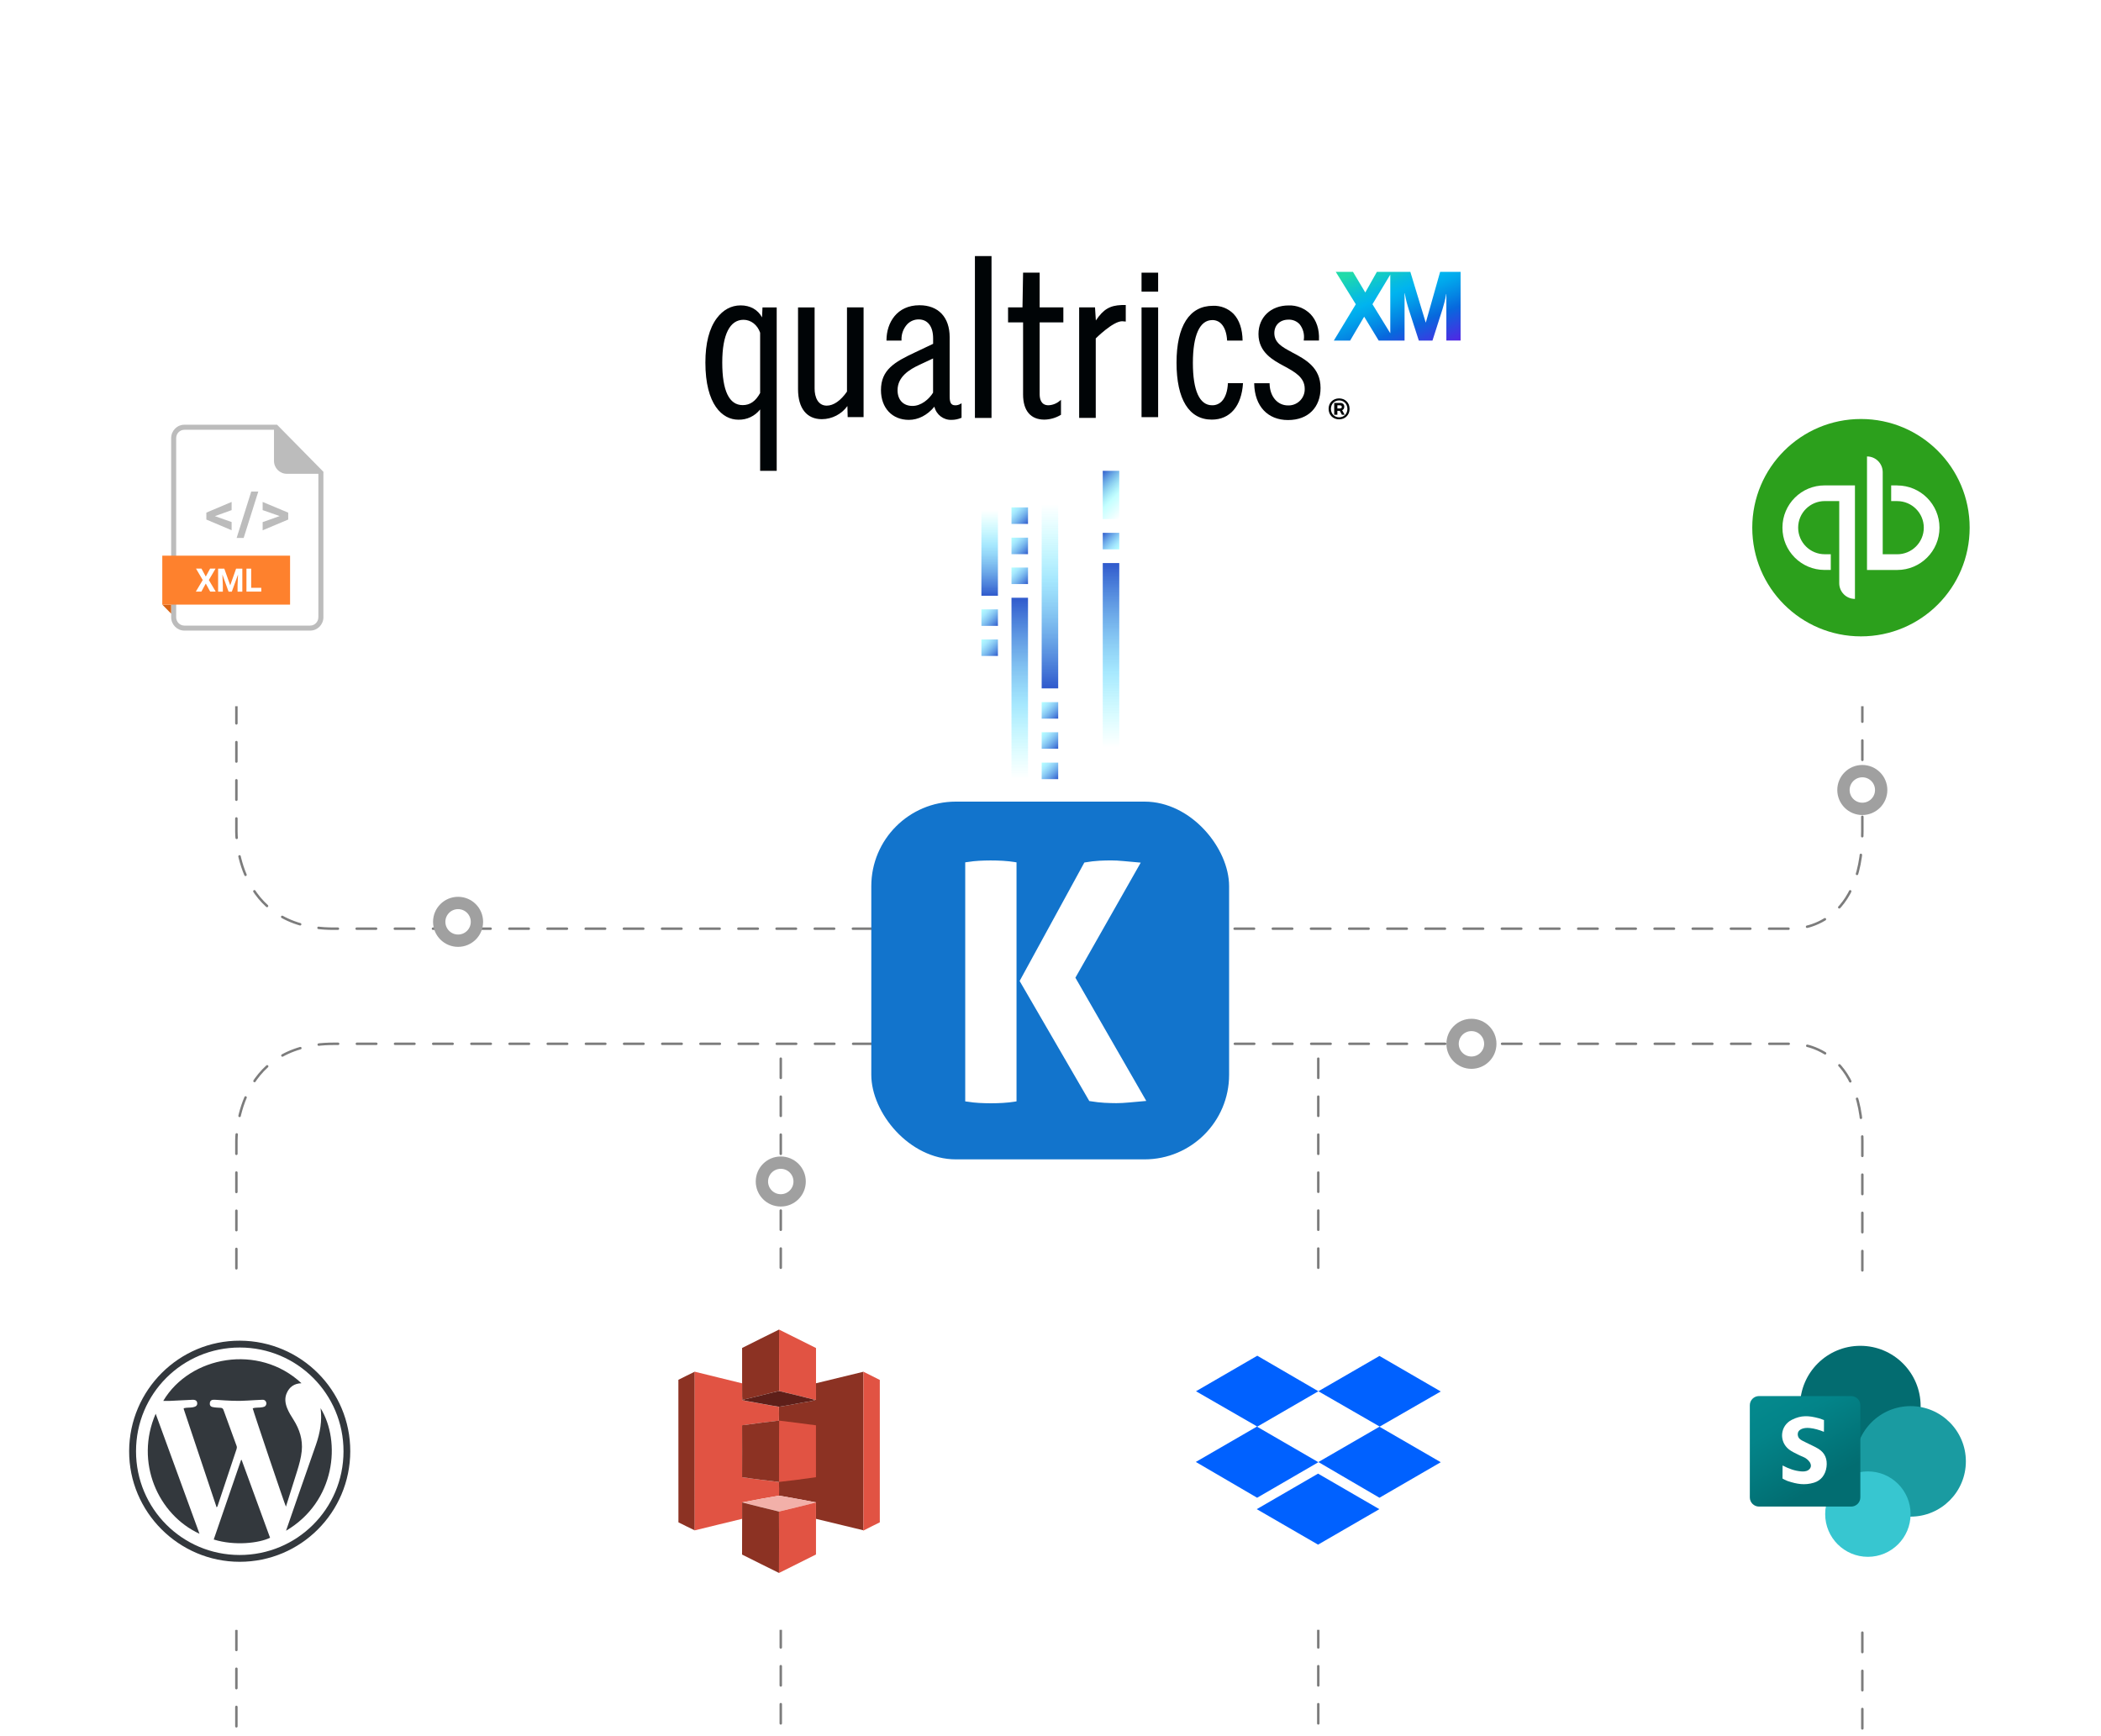
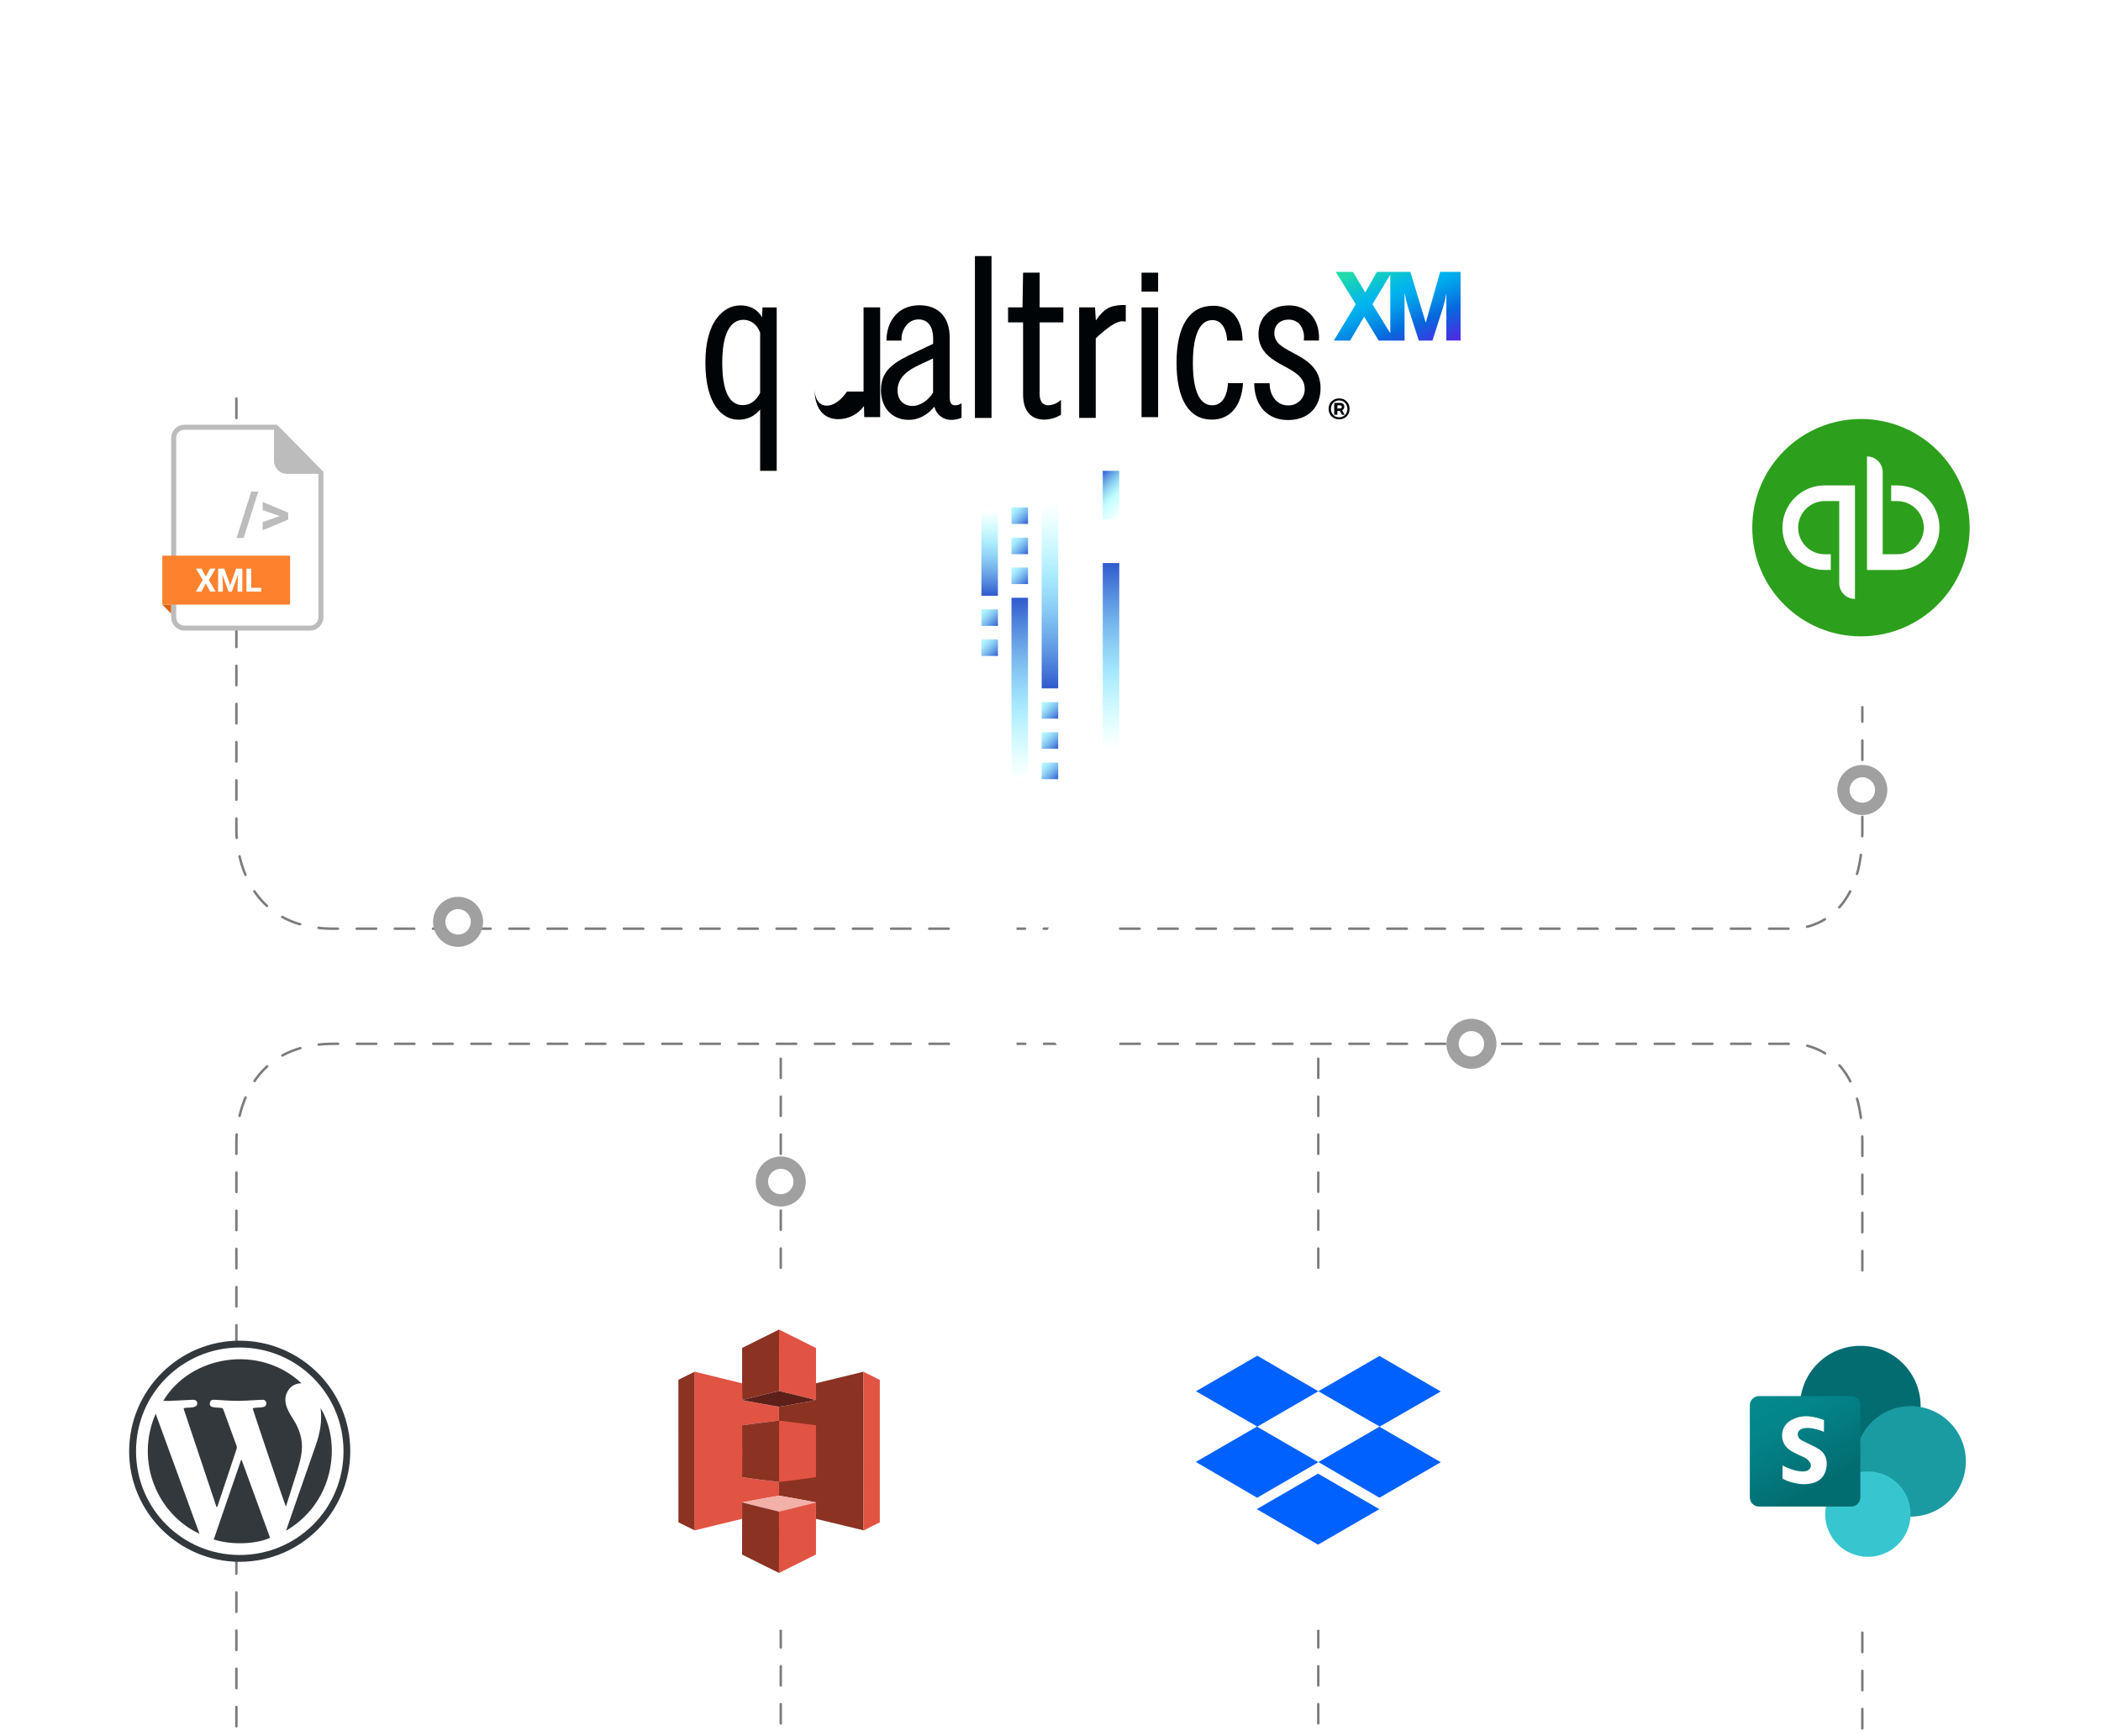
<svg xmlns="http://www.w3.org/2000/svg" xmlns:xlink="http://www.w3.org/1999/xlink" width="852" height="704.12" viewBox="0 0 852 704.12">
  <defs>
    <filter id="b" filterUnits="userSpaceOnUse">
      <feOffset dx="0" dy="0" />
      <feGaussianBlur result="c" stdDeviation="8" />
      <feFlood flood-color="#000" flood-opacity=".13" />
      <feComposite in2="c" operator="in" />
      <feComposite in="SourceGraphic" />
    </filter>
    <filter id="d" filterUnits="userSpaceOnUse">
      <feOffset dx="0" dy="0" />
      <feGaussianBlur result="e" stdDeviation="8" />
      <feFlood flood-color="#000" flood-opacity=".13" />
      <feComposite in2="e" operator="in" />
      <feComposite in="SourceGraphic" />
    </filter>
    <filter id="f" filterUnits="userSpaceOnUse">
      <feOffset dx="0" dy="0" />
      <feGaussianBlur result="g" stdDeviation="8" />
      <feFlood flood-color="#000" flood-opacity=".13" />
      <feComposite in2="g" operator="in" />
      <feComposite in="SourceGraphic" />
    </filter>
    <filter id="h" filterUnits="userSpaceOnUse">
      <feOffset dx="0" dy="0" />
      <feGaussianBlur result="i" stdDeviation="8" />
      <feFlood flood-color="#000" flood-opacity=".13" />
      <feComposite in2="i" operator="in" />
      <feComposite in="SourceGraphic" />
    </filter>
    <filter id="j" filterUnits="userSpaceOnUse">
      <feOffset dx="0" dy="0" />
      <feGaussianBlur result="k" stdDeviation="8" />
      <feFlood flood-color="#000" flood-opacity=".13" />
      <feComposite in2="k" operator="in" />
      <feComposite in="SourceGraphic" />
    </filter>
    <filter id="l" filterUnits="userSpaceOnUse">
      <feOffset dx="0" dy="0" />
      <feGaussianBlur result="m" stdDeviation="8" />
      <feFlood flood-color="#000" flood-opacity=".13" />
      <feComposite in2="m" operator="in" />
      <feComposite in="SourceGraphic" />
    </filter>
    <linearGradient id="o" x1="530.15" y1="748.07" x2="530.15" y2="674.67" gradientTransform="translate(-116.61 -432.23)" gradientUnits="userSpaceOnUse">
      <stop offset="0" stop-color="#6cffff" stop-opacity="0" />
      <stop offset=".41" stop-color="#6ad8fd" stop-opacity=".6" />
      <stop offset="1" stop-color="#2f59cc" />
    </linearGradient>
    <linearGradient id="p" x1="567.15" y1="735.41" x2="567.15" y2="660.6" gradientTransform="translate(-116.61 -432.23)" gradientUnits="userSpaceOnUse">
      <stop offset="0" stop-color="#6cffff" stop-opacity="0" />
      <stop offset=".41" stop-color="#6ad8fd" stop-opacity=".6" />
      <stop offset="1" stop-color="#2f59cc" />
    </linearGradient>
    <linearGradient id="q" x1="-384.72" y1="655.05" x2="-378.02" y2="648.35" gradientTransform="translate(69.18 -432.23) rotate(-180) scale(1 -1)" gradientUnits="userSpaceOnUse">
      <stop offset="0" stop-color="#6cffff" stop-opacity=".5" />
      <stop offset=".25" stop-color="#6ad8fd" stop-opacity=".6" />
      <stop offset="1" stop-color="#2f59cc" />
    </linearGradient>
    <linearGradient id="r" x1="-387.91" y1="639.53" x2="-374.77" y2="626.39" gradientTransform="translate(69.18 -432.23) rotate(-180) scale(1 -1)" gradientUnits="userSpaceOnUse">
      <stop offset="0" stop-color="#6cffff" stop-opacity="0" />
      <stop offset=".41" stop-color="#6cffff" stop-opacity=".4" />
      <stop offset="1" stop-color="#2f59cc" />
    </linearGradient>
    <linearGradient id="s" x1="-590.3" y1="1184.06" x2="-590.3" y2="1109.25" gradientTransform="translate(-164.53 1388.44) rotate(-180)" xlink:href="#o" />
    <linearGradient id="t" x1="-565.86" y1="1181.46" x2="-565.86" y2="1146.81" gradientTransform="translate(-164.53 1388.44) rotate(-180)" xlink:href="#o" />
    <linearGradient id="u" x1="691.81" y1="1110.34" x2="698.51" y2="1103.64" gradientTransform="translate(-293.83 1357.47) scale(1 -1)" xlink:href="#q" />
    <linearGradient id="v" x1="691.84" y1="1098.11" x2="698.54" y2="1091.4" gradientTransform="translate(-293.83 1357.47) scale(1 -1)" xlink:href="#q" />
    <linearGradient id="w" x1="716.25" y1="1072.7" x2="722.95" y2="1066" gradientTransform="translate(-293.83 1357.47) scale(1 -1)" xlink:href="#q" />
    <linearGradient id="x" x1="716.28" y1="1060.47" x2="722.98" y2="1053.77" gradientTransform="translate(-293.83 1357.47) scale(1 -1)" xlink:href="#q" />
    <linearGradient id="y" x1="716.28" y1="1048.14" x2="722.98" y2="1041.44" gradientTransform="translate(-293.83 1357.47) scale(1 -1)" xlink:href="#q" />
    <linearGradient id="z" x1="704.01" y1="1151.68" x2="710.72" y2="1144.98" gradientTransform="translate(-293.83 1357.47) scale(1 -1)" xlink:href="#q" />
    <linearGradient id="aa" x1="704.04" y1="1139.39" x2="710.75" y2="1132.69" gradientTransform="translate(-293.83 1357.47) scale(1 -1)" xlink:href="#q" />
    <linearGradient id="ab" x1="704.04" y1="1127.26" x2="710.75" y2="1120.56" gradientTransform="translate(-293.83 1357.47) scale(1 -1)" xlink:href="#q" />
    <linearGradient id="bn" x1="250.71" y1="980.89" x2="251.37" y2="980.01" gradientTransform="translate(-15380.86 33883.56) scale(63.53 -34.43)" gradientUnits="userSpaceOnUse">
      <stop offset="0" stop-color="#21dbaa" />
      <stop offset=".07" stop-color="#17d0bc" />
      <stop offset=".23" stop-color="#06bbe1" />
      <stop offset=".31" stop-color="#00b4ef" />
      <stop offset=".39" stop-color="#01a7ec" />
      <stop offset=".53" stop-color="#0487e4" />
      <stop offset=".65" stop-color="#0768dd" />
      <stop offset="1" stop-color="#5f1ae5" />
    </linearGradient>
    <linearGradient id="bt" x1="2583.72" y1="2333.51" x2="2690.45" y2="2518.37" gradientTransform="translate(9.26 -76.24) scale(.27)" gradientUnits="userSpaceOnUse">
      <stop offset="0" stop-color="#058f92" />
      <stop offset=".5" stop-color="#038489" />
      <stop offset="1" stop-color="#026d71" />
    </linearGradient>
  </defs>
  <g id="a">
    <line x1="534.59" y1="698.98" x2="534.59" y2="423.35" fill="none" stroke="#7c7c7c" stroke-dasharray="0 0 7.8 7.6" stroke-linecap="round" stroke-miterlimit="10" />
    <line x1="316.62" y1="698.98" x2="316.62" y2="423.35" fill="none" stroke="#7c7c7c" stroke-dasharray="0 0 7.8 7.6" stroke-linecap="round" stroke-miterlimit="10" />
    <path d="M95.86,700.17v-237.46s-.66-39.36,39.36-39.36h592.03s27.97-.88,27.97,39.36v240.91" fill="none" stroke="#7c7c7c" stroke-dasharray="0 0 7.88 7.6" stroke-linecap="round" stroke-miterlimit="10" />
    <path d="M95.86,161.67v175.63s-.66,39.36,39.36,39.36h592.03s27.97.88,27.97-39.36v-179.08" fill="none" stroke="#7c7c7c" stroke-dasharray="0 0 7.88 7.6" stroke-linecap="round" stroke-miterlimit="10" />
-     <rect x="353.33" y="325.12" width="145.1" height="145.1" rx="34.3" ry="34.3" fill="#1274cc" stroke-width="0" />
    <path d="M436.09,396.55l26.5-46.68-1.1-.1c-2.03-.18-3.98-.35-5.84-.53-1.87-.18-3.59-.27-5.11-.27-1.41,0-2.97.04-4.75.13-1.75.09-3.68.32-5.73.67l-.34.06-26.24,48.04,28.25,48.69.33.05c2.15.36,4.12.58,5.85.67,1.75.09,3.35.14,4.75.14,1.5,0,3.24-.09,5.18-.27,1.9-.18,3.87-.36,5.9-.53l1.1-.1-28.76-50Z" fill="#fff" stroke-width="0" />
    <path d="M406.64,349.12c-3.44-.19-6.56-.17-9.64,0-1.63.09-3.3.27-4.98.54l-.6.1v96.93l.6.1c1.68.27,3.36.45,4.98.54,1.62.09,3.24.14,4.82.14s3.2-.05,4.82-.14c1.62-.09,3.3-.27,4.98-.54l.6-.1v-96.93l-.6-.1c-1.68-.26-3.36-.45-4.98-.54Z" fill="#fff" stroke-width="0" />
    <rect x="680.97" y="516.18" width="144.85" height="144.85" rx="34.3" ry="34.3" fill="#fff" filter="url(#b)" stroke-width="0" />
-     <rect x="24.79" y="516.18" width="144.85" height="144.85" rx="34.3" ry="34.3" fill="#fff" filter="url(#d)" stroke-width="0" />
    <rect x="682.24" y="141.59" width="144.85" height="144.85" rx="34.3" ry="34.3" fill="#fff" filter="url(#f)" stroke-width="0" />
-     <rect x="26.06" y="141.59" width="144.85" height="144.85" rx="34.3" ry="34.3" fill="#fff" filter="url(#h)" stroke-width="0" />
    <rect x="243.51" y="516.18" width="144.85" height="144.85" rx="34.3" ry="34.3" fill="#fff" filter="url(#j)" stroke-width="0" />
    <rect x="462.24" y="516.18" width="144.85" height="144.85" rx="34.3" ry="34.3" fill="#fff" filter="url(#l)" stroke-width="0" />
    <circle cx="185.76" cy="373.88" r="7.65" fill="#fff" stroke="#a0a0a0" stroke-miterlimit="10" stroke-width="5" />
    <circle cx="755.21" cy="320.41" r="7.65" fill="#fff" stroke="#a0a0a0" stroke-miterlimit="10" stroke-width="5" />
    <circle cx="596.7" cy="423.35" r="7.65" fill="#fff" stroke="#a0a0a0" stroke-miterlimit="10" stroke-width="5" />
    <circle cx="316.62" cy="479.2" r="7.65" fill="#fff" stroke="#a0a0a0" stroke-miterlimit="10" stroke-width="5" />
  </g>
  <g id="n">
    <rect x="410.18" y="242.44" width="6.7" height="73.41" fill="url(#o)" stroke-width="0" />
    <rect x="447.19" y="228.37" width="6.7" height="74.81" fill="url(#p)" stroke-width="0" />
-     <rect x="447.19" y="216.11" width="6.7" height="6.7" fill="url(#q)" stroke-width="0" />
    <rect x="447.19" y="190.96" width="6.7" height="19.58" fill="url(#r)" stroke-width="0" />
    <rect x="422.42" y="204.39" width="6.7" height="74.81" fill="url(#s)" stroke-width="0" />
    <rect x="397.98" y="206.98" width="6.7" height="34.65" fill="url(#t)" stroke-width="0" />
    <rect x="397.98" y="247.14" width="6.7" height="6.7" fill="url(#u)" stroke-width="0" />
    <rect x="397.98" y="259.34" width="6.7" height="6.7" fill="url(#v)" stroke-width="0" />
    <rect x="422.42" y="284.77" width="6.7" height="6.7" fill="url(#w)" stroke-width="0" />
    <rect x="422.42" y="296.98" width="6.7" height="6.7" fill="url(#x)" stroke-width="0" />
    <rect x="422.42" y="309.3" width="6.7" height="6.7" fill="url(#y)" stroke-width="0" />
    <rect x="410.18" y="205.79" width="6.7" height="6.7" fill="url(#z)" stroke-width="0" />
    <rect x="410.18" y="218.06" width="6.7" height="6.7" fill="url(#aa)" stroke-width="0" />
    <rect x="410.18" y="230.18" width="6.7" height="6.7" fill="url(#ab)" stroke-width="0" />
  </g>
  <g id="aw">
    <g id="ax">
      <g id="ay">
        <g id="az">
          <g id="ba">
            <path id="bb" d="M387.35,164.38c-1.88,0-2.24-1.38-2.24-3.76v-23.85c0-8.12-4.58-12.97-12.24-12.97-9.15,0-13.32,7.06-13.38,14.05v.29h6.09v-.29c-.09-2.35.75-4.63,2.34-6.36,1.21-1.25,2.89-1.96,4.64-1.94,3.66,0,5.84,2.87,5.84,7.67v2.22l-7.35,3.49c-8.33,3.9-13.8,7.07-13.8,15.29,0,7.22,4.54,12.07,11.31,12.07,3.83,0,7.49-1.9,10.36-5.35.75,3.25,3.7,5.5,7.03,5.35,1.31-.01,2.6-.28,3.8-.79l.18-.07v-5.87l-.42.23c-.64.4-1.39.61-2.15.59ZM378.38,145.39v13.87c-1.66,2.69-4.86,5.38-8.34,5.38-3.74,0-6.06-2.44-6.06-6.38,0-5.48,4.79-8.4,8.97-10.34l5.43-2.54Z" fill="#000406" stroke-width="0" />
            <path id="bc" d="M421.61,110.58h-6.73l-.24,14.09h-5.85v6.09h6.09v29.25c0,6.56,3.07,10.18,8.63,10.18,2.32-.04,4.6-.68,6.59-1.88l.15-.08v-6.07l-.46.38c-1.29,1.12-2.92,1.76-4.62,1.83-2.95,0-3.57-2.45-3.57-4.51v-29.1h9.61v-6.09h-9.61v-14.09Z" fill="#000406" stroke-width="0" />
-             <path id="bd" d="M343.47,158.82c-2.54,3.68-5.45,5.7-8.21,5.7-3.62,0-4.92-3.55-4.92-6.88v-32.96h-6.72v33.16c0,7.74,3.52,12.17,9.66,12.17,4.1-.02,7.95-1.99,10.36-5.32l.11,4.49h6.45v-44.51h-6.73v34.14Z" fill="#000406" stroke-width="0" />
+             <path id="bd" d="M343.47,158.82c-2.54,3.68-5.45,5.7-8.21,5.7-3.62,0-4.92-3.55-4.92-6.88v-32.96v33.16c0,7.74,3.52,12.17,9.66,12.17,4.1-.02,7.95-1.99,10.36-5.32l.11,4.49h6.45v-44.51h-6.73v34.14Z" fill="#000406" stroke-width="0" />
            <path id="be" d="M309.03,128.74c-1.68-3.12-4.78-4.88-8.67-4.88s-7.18,1.85-9.69,5.21c-3.07,4.11-4.62,10.16-4.62,17.97,0,17.09,6.9,23.18,13.36,23.18,3.44.1,6.72-1.45,8.84-4.16v24.9h6.72v-66.28h-5.76l-.19,4.06ZM308.25,134.97v24.43c-1.85,3.35-4.1,4.91-7.07,4.91-5.5,0-8.29-5.81-8.29-17.27s3.14-17.34,8.61-17.34c3.02,0,5.67,2.06,6.76,5.27h0Z" fill="#000406" stroke-width="0" />
            <rect id="bf" x="395.35" y="103.86" width="6.73" height="65.65" fill="#000406" stroke-width="0" />
            <rect id="bg" x="462.92" y="124.68" width="6.73" height="44.51" fill="#000406" stroke-width="0" />
            <rect id="bh" x="462.92" y="110.59" width="6.73" height="7.69" fill="#000406" stroke-width="0" />
            <path id="bi" d="M444.39,129.95l-.34-5.28h-6.43v44.83h6.73v-32.24s6.96-6.97,10.71-6.97l1.46.13v-6.7h-1.69c-4.74.19-7.34,1.68-10.43,6.24Z" fill="#000406" stroke-width="0" />
            <path id="bj" d="M523.97,142.88l-.17.23h0l.13-.25h0c-4.19-2.16-7.16-3.99-7.16-7.76,0-3.27,2.31-5.46,5.75-5.46,1.69-.06,3.33.61,4.49,1.85,1.42,1.77,2.04,4.06,1.71,6.31l-.03.31h6.18v-.27c.21-4.2-1-7.9-3.41-10.42-2.34-2.37-5.56-3.65-8.88-3.54-7.2,0-12.24,4.77-12.24,11.6,0,7.44,5.97,10.64,10.32,12.97,4.34,2.35,8.43,4.58,8.43,9.22.12,3.61-2.71,6.63-6.32,6.76-.15,0-.3,0-.45,0-4.27,0-7.34-3.59-7.47-8.73v-.28h-6.24v.29c.21,9.03,5.46,14.65,13.71,14.65s13.19-5.22,13.19-13c0-8.35-6.14-11.6-11.56-14.47Z" fill="#000406" stroke-width="0" />
            <path id="bk" d="M497.94,155.42c-.13,3.17-1,5.78-2.46,7.31-1.02,1.08-2.45,1.68-3.94,1.64-5.1,0-7.8-5.95-7.8-17.19s2.79-17.36,7.86-17.36c1.38-.03,2.72.52,3.67,1.53,1.38,1.42,2.2,3.84,2.35,6.78h6.28c-.07-4.66-1.33-8.39-3.68-10.84-2.2-2.21-5.24-3.4-8.36-3.26-9.51,0-14.75,8.2-14.75,23.08s5.08,23.08,14.3,23.08c7.43,0,12.07-5.49,12.66-14.78h-6.13Z" fill="#000406" stroke-width="0" />
          </g>
          <path id="bl" d="M544.92,165.81c.14-.27.21-.56.21-.87.02-.42-.13-.82-.43-1.12-.35-.29-.8-.44-1.25-.4h-2.4v4.8h1.28v-1.6h.98l.87,1.6h1.11l-1.03-1.86c.28-.1.51-.3.65-.55ZM543.9,165.54c-.21.1-.45.14-.68.13h-.88v-1.28h.88c.24-.02.48.04.68.16.16.12.25.32.23.52.02.19-.07.38-.23.47Z" fill="#000406" stroke-width="0" />
          <path id="bm" d="M546.96,164.09c-.21-.5-.51-.95-.9-1.33-.39-.38-.85-.67-1.35-.87-1.08-.41-2.28-.41-3.36,0-.5.2-.96.49-1.35.87-.39.38-.69.83-.9,1.33-.22.55-.33,1.14-.32,1.73,0,.59.1,1.18.32,1.73.21.51.51.97.9,1.35.39.38.85.68,1.35.87,1.08.41,2.28.41,3.36,0,.51-.2.96-.49,1.35-.87.39-.39.7-.85.9-1.35.22-.55.33-1.14.32-1.73,0-.59-.1-1.18-.32-1.73ZM546.14,167.22c-.16.4-.4.77-.71,1.09-.3.31-.66.55-1.06.7-.84.33-1.78.33-2.62,0-.4-.16-.76-.4-1.06-.7-.31-.31-.55-.68-.71-1.09-.35-.89-.35-1.89,0-2.78.16-.41.41-.78.71-1.09.3-.31.66-.55,1.06-.7.84-.33,1.78-.33,2.62,0,.4.16.76.4,1.06.7.31.31.55.68.71,1.09.35.89.35,1.89,0,2.78h0Z" fill="#000406" stroke-width="0" />
        </g>
        <path id="bo" d="M584,110.27l-5.79,20.5h-.07l-6.21-20.5h-13.58l-4.7,8.36-4.98-8.36h-6.98l8.12,13.14-8.91,14.72h6.61l5.69-9.69,5.89,9.69h10.49v-19.21h.07c.15.8.28,1.49.41,2.07.13.57.25,1.1.37,1.59s.25.95.39,1.39.28.92.43,1.44l4.11,12.72h5.54l4.06-12.72c.3-1.02.58-2.01.83-2.96.28-1.06.5-2.13.67-3.22h.07v18.89h5.77v-27.86h-8.29ZM556.56,123.39l7.23-12.01v23.78l-7.23-11.77Z" fill="url(#bn)" stroke-width="0" />
      </g>
    </g>
  </g>
  <g id="bp">
    <g id="bq">
      <path d="M74.76,174.31c-1.83,0-3.32,1.52-3.32,3.39v72.64c0,1.87,1.49,3.39,3.32,3.39h51.02c1.83,0,3.32-1.52,3.32-3.39v-58.14l-17.61-17.89h-36.73Z" fill="#fff" stroke-width="0" />
      <path d="M112.35,172.26h-37.58c-2.96,0-5.36,2.44-5.36,5.43v72.64c0,2.99,2.41,5.43,5.36,5.43h51.02c2.96,0,5.36-2.44,5.36-5.43v-58.98l-18.8-19.1ZM129.1,250.34c0,1.87-1.49,3.39-3.32,3.39h-51.02c-1.83,0-3.32-1.52-3.32-3.39v-72.64c0-1.87,1.49-3.39,3.32-3.39h36.35v12.63c0,2.89,2.34,5.23,5.23,5.23h12.73l.03.03v58.14Z" fill="#bcbcbc" stroke-width="0" />
-       <path d="M87.15,209.34l6.78,2.39v3.33l-10.25-4.34v-2.81l10.25-4.34v3.33l-6.78,2.44Z" fill="#bcbcbc" stroke-width="0" />
      <path d="M98.8,218.19h-2.84l5.92-18.82h2.86l-5.93,18.82Z" fill="#bcbcbc" stroke-width="0" />
      <path d="M113.42,209.31l-6.91-2.42v-3.31l10.37,4.34v2.8l-10.37,4.36v-3.32l6.91-2.45Z" fill="#bcbcbc" stroke-width="0" />
      <polygon points="65.81 245.22 69.4 248.89 69.4 245.22 65.81 245.22" fill="#d86313" stroke-width="0" />
      <rect x="65.81" y="225.37" width="51.82" height="19.85" fill="#fe812d" stroke-width="0" />
      <path d="M83.45,233.84l1.75-3.22h2.21l-2.72,4.63,2.79,4.7h-2.24l-1.79-3.27-1.79,3.27h-2.24l2.79-4.7-2.72-4.63h2.21l1.75,3.22Z" fill="#fff" stroke-width="0" />
      <path d="M90.96,230.63l2.4,6.77,2.38-6.77h2.53v9.33h-1.93v-2.55l.19-4.4-2.52,6.95h-1.32l-2.51-6.95.19,4.4v2.55h-1.92v-9.33h2.51Z" fill="#fff" stroke-width="0" />
      <path d="M101.87,238.41h4.08v1.54h-6.01v-9.33h1.92v7.79Z" fill="#fff" stroke-width="0" />
      <g id="br">
        <circle cx="754.66" cy="214.02" r="44.08" fill="#2ca01c" stroke-width="0" />
        <path d="M722.82,214.02c-.02,9.45,7.62,17.12,17.07,17.14.03,0,.06,0,.08,0h2.45v-6.37h-2.45c-5.95,0-10.78-4.83-10.78-10.78s4.83-10.78,10.78-10.78h5.88v33.31c0,3.51,2.83,6.36,6.34,6.37,0,0,.02,0,.03,0v-46.04h-12.25c-9.45-.03-17.12,7.61-17.15,17.06,0,.03,0,.06,0,.09ZM769.36,196.87h-2.45v6.37h2.45c5.95,0,10.78,4.83,10.78,10.78s-4.83,10.78-10.78,10.78h-5.88v-33.3c0-3.51-2.83-6.36-6.34-6.37,0,0-.02,0-.03,0v46.04h12.25c9.47,0,17.14-7.68,17.14-17.14s-7.68-17.14-17.14-17.14h0Z" fill="#fff" stroke-width="0" />
      </g>
      <g id="bs">
        <circle cx="754.41" cy="570.29" r="24.45" fill="#036c70" stroke-width="0" />
        <circle cx="774.79" cy="592.71" r="22.41" fill="#1a9ba1" stroke-width="0" />
        <circle cx="757.47" cy="614.1" r="17.32" fill="#37c6d0" stroke-width="0" />
        <path d="M713.32,566.22h37.36c2.06,0,3.73,1.67,3.73,3.73v37.36c0,2.06-1.67,3.73-3.73,3.73h-37.36c-2.06,0-3.73-1.67-3.73-3.73v-37.36c0-2.06,1.67-3.73,3.73-3.73Z" fill="url(#bt)" stroke-width="0" />
        <path d="M737.37,587.59c-1.59-.98-3.35-1.66-5.01-2.54-1.56-.83-3.6-1.37-3.3-3.74.19-1.5,2.23-2.43,4.91-2.12,1.87.21,3.58.69,5.67,1.53,0-1.35.05-3.41.02-4.77,0,0-1.7-.63-2.09-.73-4.09-1.08-7.06-1.33-10.95.63-4.76,2.39-5.34,8.77-1.11,12.05,1.17.91,2.58,1.5,3.91,2.19,1.11.58,2.4.91,3.32,1.7.81.7,1.6,1.52,1.62,2.71.01.65-.4,1.33-1.07,1.76-.9.58-2.06.59-3.01.5-2.49-.23-4.75-1.01-7.41-2.39,0,1.02-.03,3.88-.03,5.29,0,.05,1.51.82,2.06,1.01,3.77,1.25,6.91,1.82,10.72.67,2.86-.86,4.66-3.25,5.07-6.35.41-3.16-.58-5.72-3.32-7.4Z" fill="#fff" stroke-width="0" />
      </g>
      <g id="bu">
        <path id="bv" d="M300.95,546.71c4.99-2.49,9.96-5.01,14.97-7.46.04,8.29,0,16.61,0,24.92-4.88,1.08-9.69,2.44-14.57,3.52l.67.44-1.02-.12c-.11-2.32,0-4.64-.06-6.95,0-4.79,0-9.57,0-14.34Z" fill="#8c3223" stroke-width="0" />
        <path id="bw" d="M315.92,539.25c4.99,2.5,9.99,5,14.99,7.49v14.3c-.03,2.22,0,4.44,0,6.65l-.32.09c-4.87-1.23-9.74-2.49-14.64-3.61-.03-8.31.02-16.63-.03-24.92Z" fill="#e15343" stroke-width="0" />
        <path id="bx" d="M275.1,559.62c2.22-1.08,4.4-2.23,6.64-3.29-.02,21.45-.02,42.91,0,64.36-2.23-1.03-4.4-2.18-6.62-3.26-.01-19.26-.02-38.53-.02-57.81Z" fill="#8c3223" stroke-width="0" />
        <path id="by" d="M281.73,556.34c6.39,1.64,12.83,3.09,19.22,4.72.04,2.32-.05,4.64.06,6.95l1.02.12c4.63.75,9.22,1.74,13.85,2.45.05,1.87.04,3.74,0,5.61-4.96.58-9.95,1.18-14.93,1.88,0,7.02.03,14.04,0,21.06,4.96.77,9.96,1.31,14.95,1.94.1,1.85.03,3.69.03,5.54-5,.84-9.98,1.78-14.96,2.73v6.67c-6.43,1.6-12.86,3.06-19.26,4.68.02-21.45.03-42.9.01-64.36Z" fill="#e15343" stroke-width="0" />
        <path id="bz" d="M330.9,561.03c6.41-1.59,12.84-3.13,19.26-4.68-.02,20.84-.02,41.68,0,62.51,0,.59-.06,1.19-.11,1.78-6.39-1.51-12.76-3.05-19.14-4.62-.03-2.22,0-4.45,0-6.68-4.99-.95-9.98-1.89-14.99-2.74,0-1.85.07-3.7-.03-5.54-4.98-.62-9.98-1.16-14.95-1.94.05-7.02,0-14.04,0-21.06,5-.69,9.99-1.3,14.97-1.9.02-1.87.03-3.74,0-5.61,4.19-.6,8.34-1.54,12.53-2.18.74-.12,1.46-.32,2.16-.59l.32-.09c-.03-2.23-.04-4.45-.02-6.66Z" fill="#8c3223" stroke-width="0" />
        <path id="ca" d="M350.17,556.36c2.18,1.12,4.41,2.18,6.61,3.32-.02,19.25-.02,38.5,0,57.75-2.24,1.13-4.51,2.22-6.74,3.39v-.16c.05-.59.1-1.19.11-1.78,0-20.84,0-41.68.01-62.52h0Z" fill="#e15343" stroke-width="0" />
        <path id="cb" d="M301.36,567.69c4.88-1.08,9.69-2.44,14.57-3.52,4.9,1.12,9.77,2.38,14.64,3.61-.7.27-1.42.47-2.16.59-4.19.65-8.33,1.59-12.53,2.18-4.64-.7-9.23-1.7-13.85-2.45-.22-.13-.45-.27-.67-.41Z" fill="#5e1f19" stroke-width="0" />
        <path id="cc" d="M315.97,576.18c4.97.62,9.95,1.21,14.92,1.9v21.06c-4.98.72-9.98,1.35-14.98,1.91.07-8.29-.04-16.58.06-24.87Z" fill="#e15343" stroke-width="0" />
        <path id="cd" d="M300.96,609.34c4.97-.95,9.96-1.89,14.96-2.73,5,.85,10,1.79,14.99,2.74-4.99,1.23-9.98,2.54-14.99,3.69-5-1.19-9.98-2.45-14.95-3.7Z" fill="#f2b0a9" stroke-width="0" />
        <path id="ce" d="M300.95,616.03c.02-2.22,0-4.45,0-6.67,4.98,1.25,9.96,2.51,14.95,3.7.05,8.29.02,16.6,0,24.9-5.01-2.45-9.99-4.97-14.98-7.46.02-4.83.03-9.65.03-14.47h0Z" fill="#8c3223" stroke-width="0" />
        <path id="cf" d="M315.91,613.05c5.02-1.15,10-2.46,14.99-3.69-.02,2.22-.03,4.45,0,6.68.02,4.8,0,9.6,0,14.43-5,2.49-9.99,4.99-14.98,7.49,0-8.31.04-16.61-.01-24.9Z" fill="#e15343" stroke-width="0" />
      </g>
      <path id="cg" d="M534.63,564.27l-24.84,14.39,24.84,14.39-24.84,14.41-24.86-14.52,24.86-14.39-24.79-14.28,24.86-14.41s24.77,14.41,24.77,14.41ZM509.64,612.09l24.86-14.41,24.86,14.41-24.86,14.39-24.86-14.39ZM534.63,592.98l24.86-14.39-24.86-14.32,24.77-14.32,24.86,14.41-24.86,14.3,24.86,14.39-24.86,14.41s-24.77-14.48-24.77-14.48Z" fill="#0061ff" stroke-width="0" />
      <g id="ch">
        <circle cx="98.09" cy="588.61" r="43.42" fill="#fff" stroke-width="0" />
        <path d="M97.29,543.76c24.77.09,44.81,20.19,44.75,44.87-.06,24.78-20.08,44.79-44.81,44.81-24.74.01-44.96-20.23-44.86-44.93.1-24.74,20.28-44.84,44.91-44.75ZM55.16,588.59c0,23.26,18.71,42.04,41.95,42.09,23.31.05,42.15-18.69,42.19-42,.05-23.29-18.75-42.13-42.04-42.15-23.32-.01-42.1,18.75-42.1,42.06Z" fill="#33383d" stroke-width="0" />
        <path d="M87.84,611.35c-4.48-13.39-8.92-26.65-13.35-39.91-.02-.07.02-.16.05-.29,1.22-.35,2.51-.14,3.76-.4,1.2-.25,1.74-.74,1.68-1.64-.07-.97-.69-1.44-1.99-1.38-2.99.13-5.98.31-8.97.44-.92.04-1.83,0-2.81,0,10.81-18.24,38.73-23.34,56.04-7.15-2.88.08-4.85,1.45-5.97,3.99-.89,2.01-.64,4.04.13,6.02.67,1.73,1.67,3.29,2.65,4.85,2.43,3.87,3.76,8.02,3.3,12.64-.28,2.76-1.03,5.43-1.85,8.07-1.5,4.81-3.02,9.61-4.56,14.48-.5-.96-13.07-38.19-13.47-39.87,1.3-.46,2.7-.17,4.02-.47.49-.11.95-.21,1.24-.65.35-.52.38-1.08.08-1.62-.3-.55-.8-.78-1.43-.74-1.98.11-3.96.17-5.93.32-4.06.3-8.1.04-12.14-.25-.61-.04-1.23-.08-1.85-.06-.82.02-1.28.49-1.38,1.29-.1.85.22,1.45,1.12,1.65,1.08.24,2.19.25,3.28.32.61.04.93.29,1.14.87,1.75,4.86,3.53,9.72,5.31,14.57.16.44.14.83,0,1.26-2.58,7.74-5.16,15.48-7.74,23.23-.04.11-.16.2-.34.43Z" fill="#33383d" stroke-width="0" />
        <path d="M97.98,592.1c3.85,10.53,7.69,21.06,11.54,31.59-4.49,2.19-14.34,3.35-22.85.71,3.7-10.75,7.4-21.5,11.09-32.25.08-.02.15-.03.23-.05Z" fill="#33383d" stroke-width="0" />
        <path d="M63.13,573.39c5.98,16.38,11.85,32.48,17.77,48.68-16.77-7.72-26.35-28.96-17.77-48.68Z" fill="#33383d" stroke-width="0" />
        <path d="M116,620.83c1.6-4.63,3.12-9.06,4.66-13.48,2.49-7.16,5.01-14.3,7.49-21.46,1.64-4.74,2.53-9.6,1.86-14.75,8.34,13.57,6.05,37.9-14,49.69Z" fill="#33383d" stroke-width="0" />
      </g>
    </g>
  </g>
</svg>